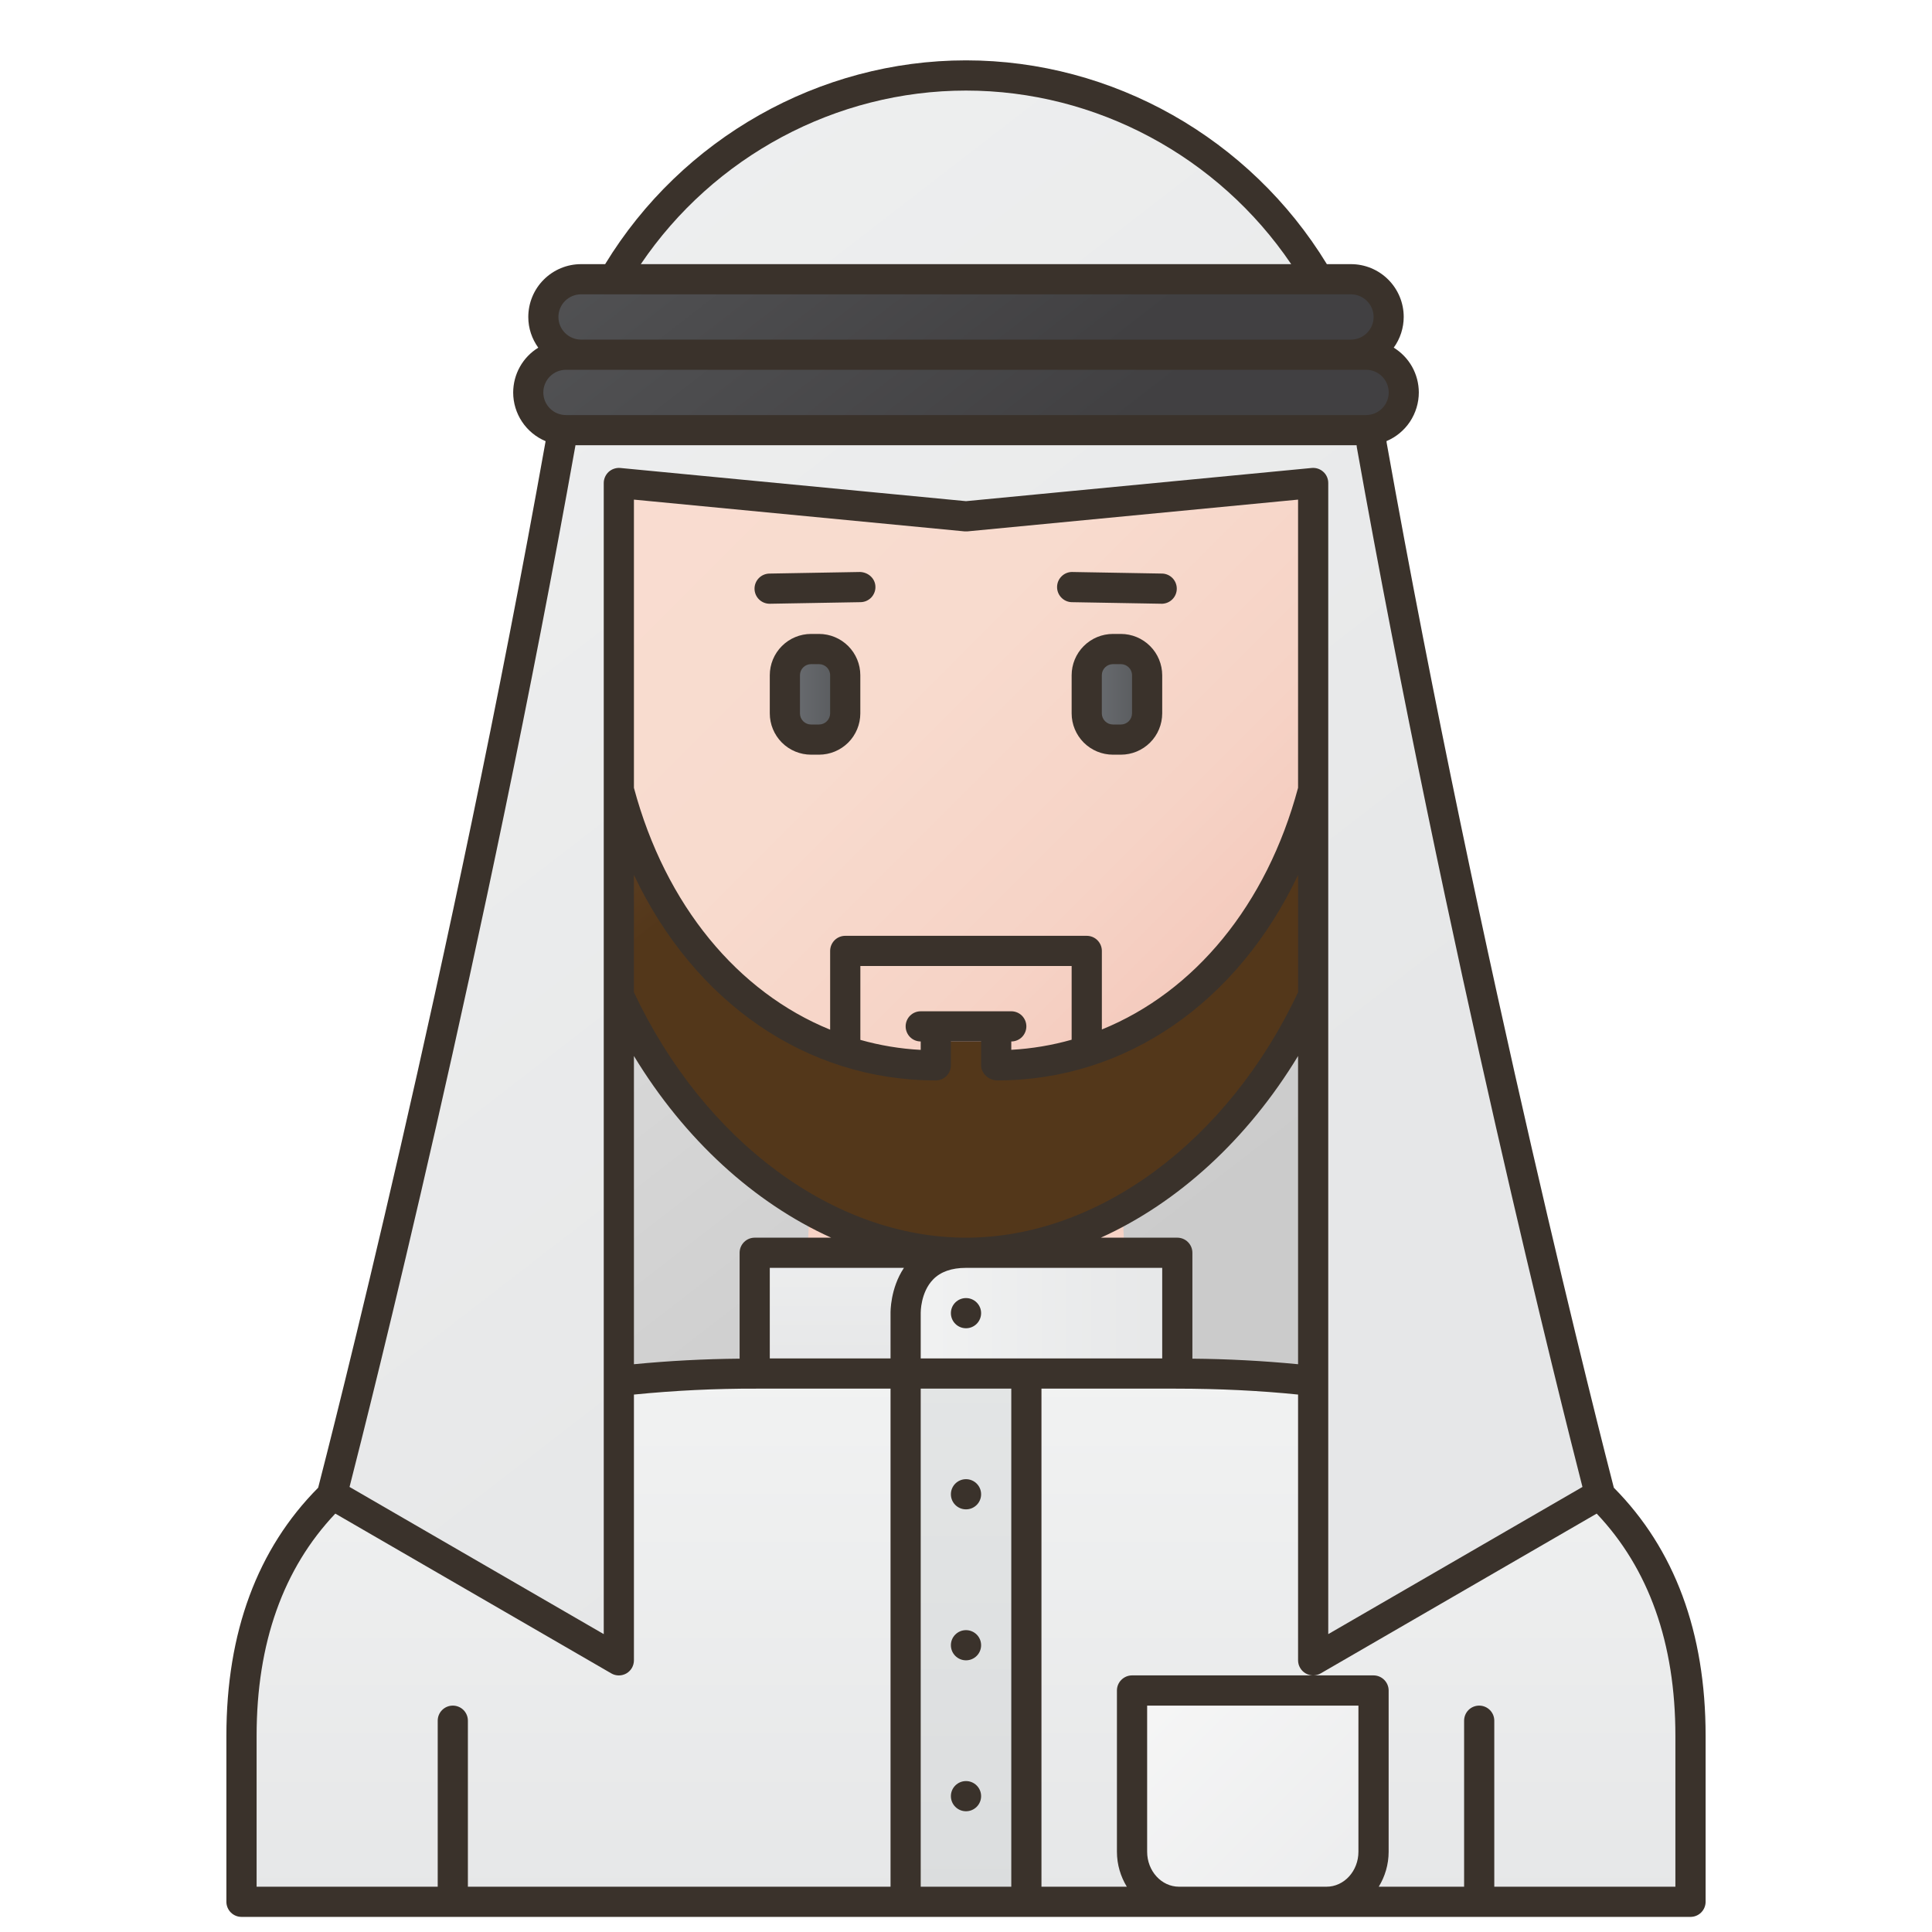
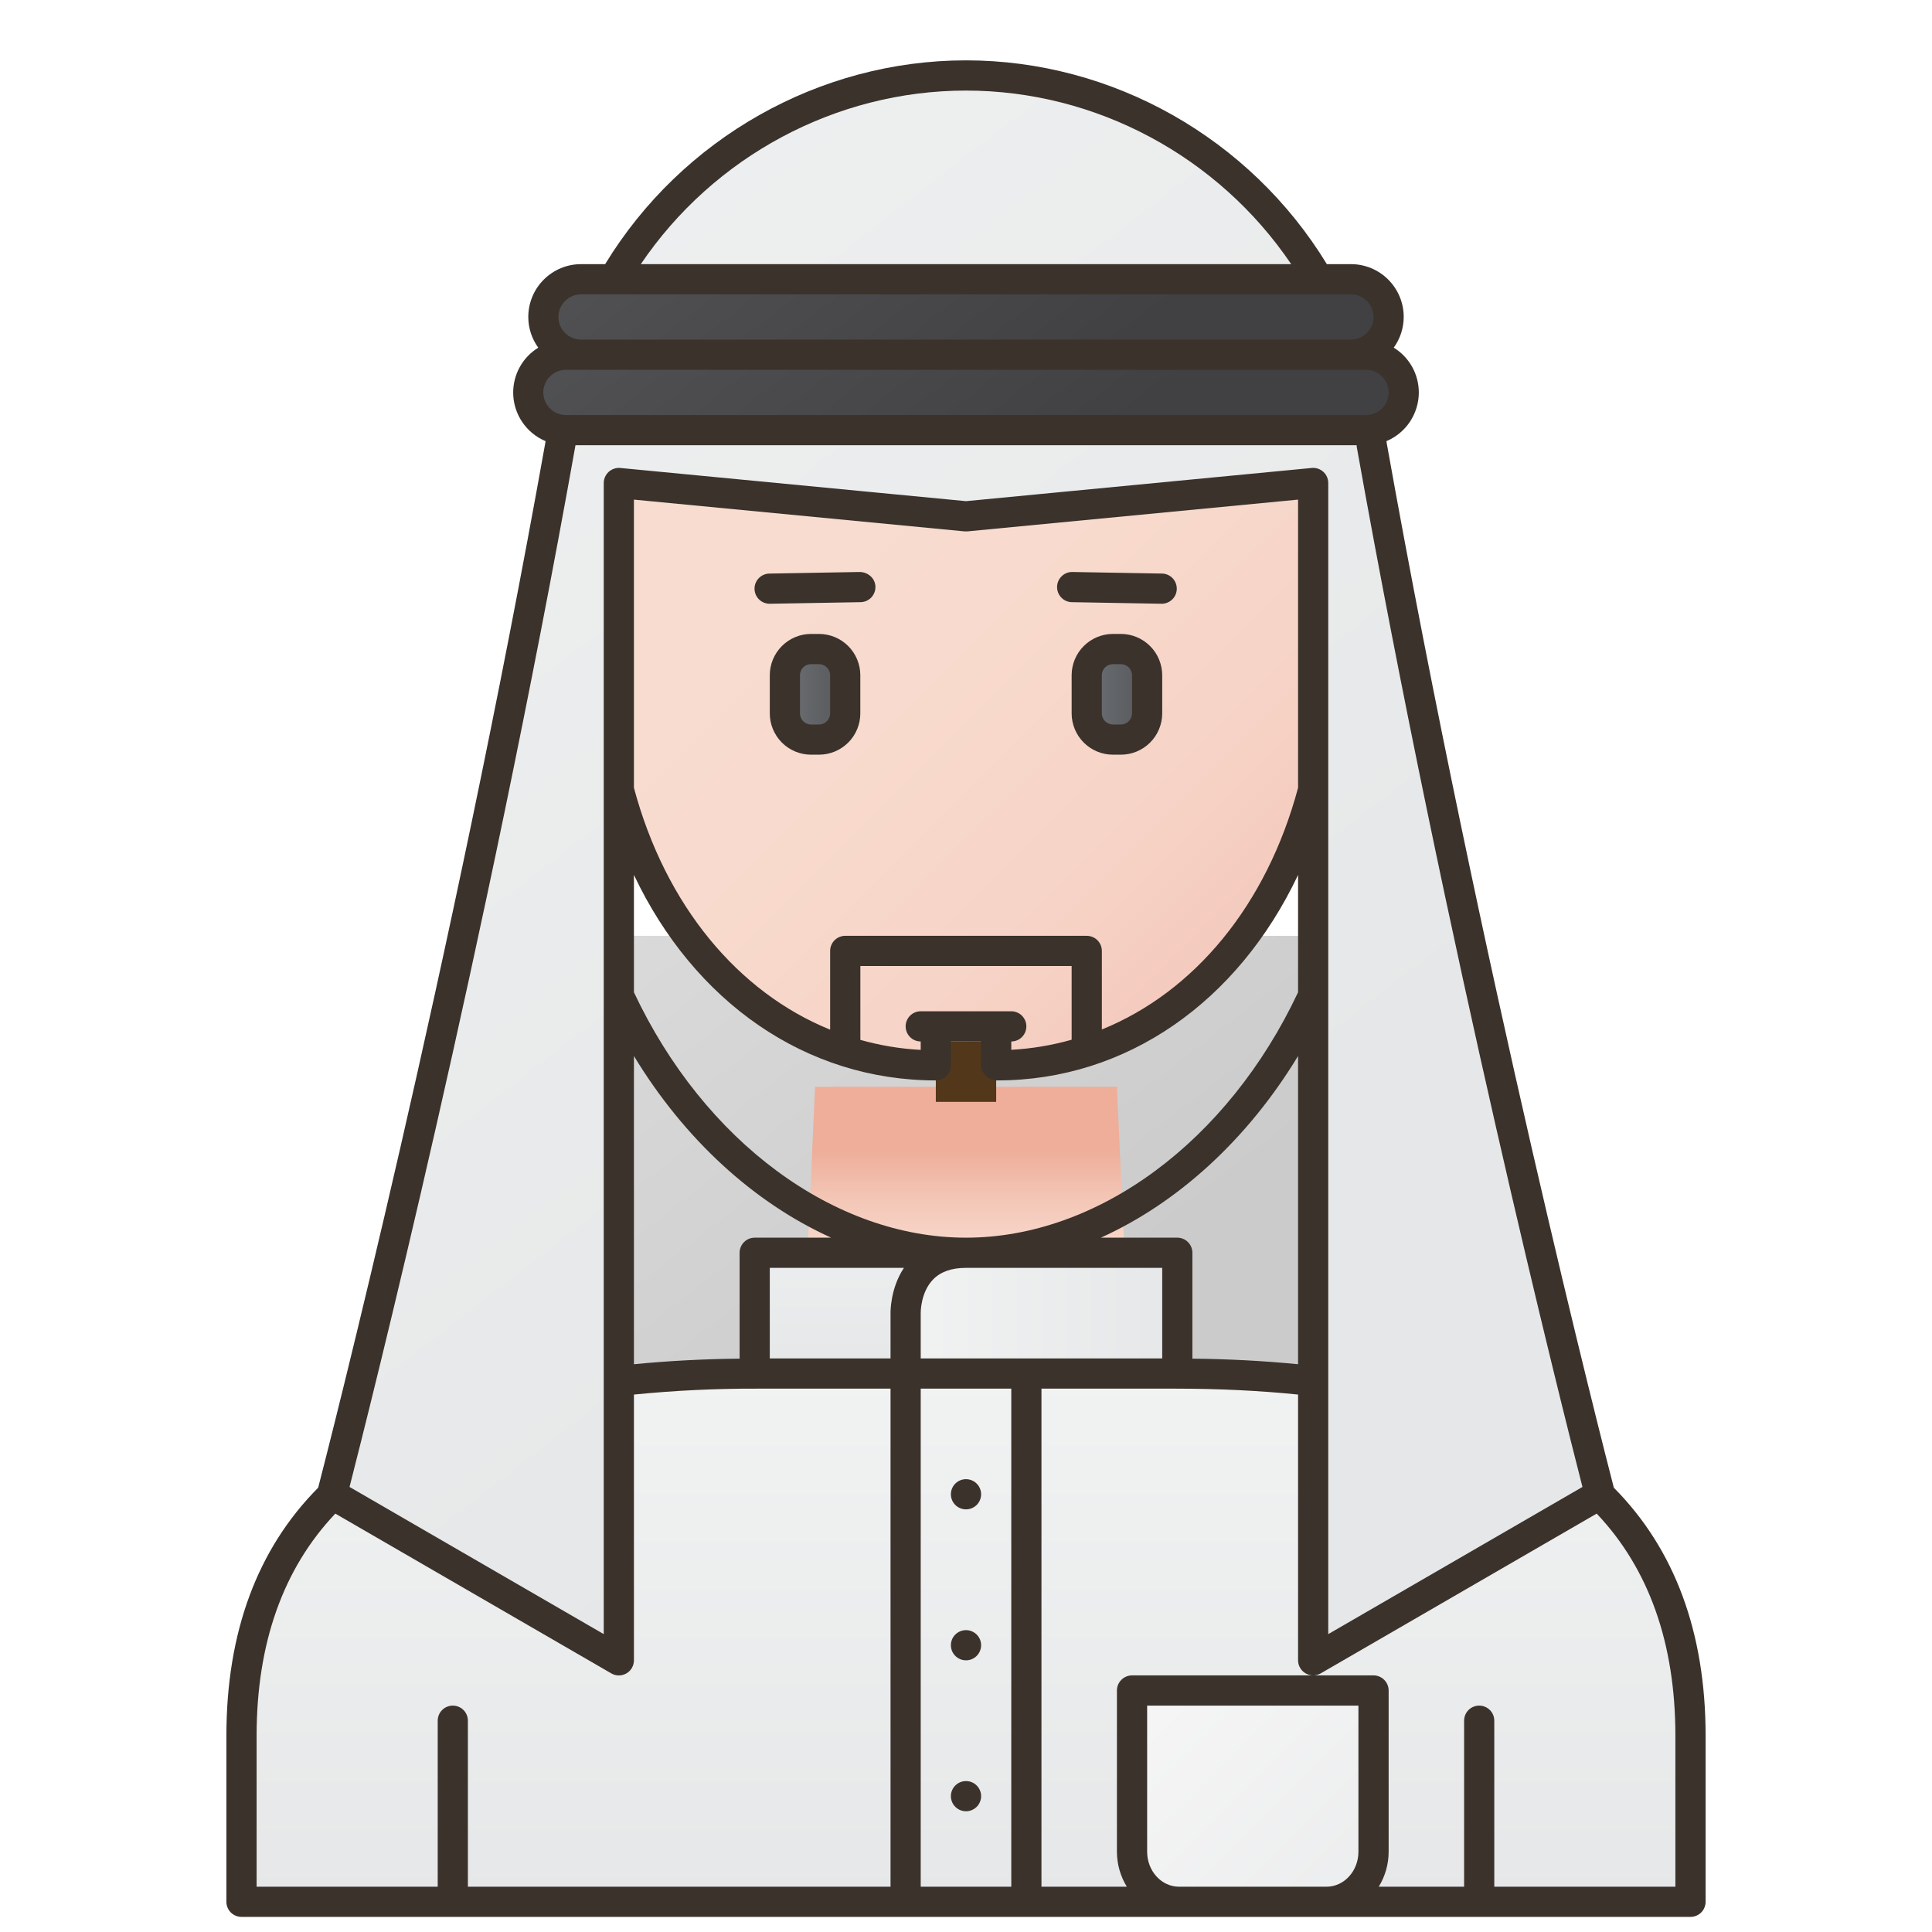
<svg xmlns="http://www.w3.org/2000/svg" width="50" height="50" viewBox="0 0 50 50" fill="none">
  <path d="M16.016 24.219H33.984V36.719H16.016V24.219Z" fill="url(#paint0_linear_1472_608)" />
  <path d="M29.297 36.719H20.703L21.094 28.125H28.906L29.297 36.719Z" fill="url(#paint1_linear_1472_608)" />
-   <path d="M30.425 35.547H19.575C12.246 35.547 6.25 37.617 6.25 44.922V49.219H43.75V44.922C43.75 37.617 37.754 35.547 30.425 35.547Z" fill="url(#paint2_linear_1472_608)" />
  <path d="M30.425 35.547H19.575C12.246 35.547 6.25 37.617 6.25 44.922V49.219H43.75V44.922C43.75 37.617 37.754 35.547 30.425 35.547Z" fill="url(#paint3_linear_1472_608)" />
-   <path d="M25 30.859C19.414 30.859 14.844 26.289 14.844 20.703V14.453C14.844 8.867 19.414 4.297 25 4.297C30.586 4.297 35.156 8.867 35.156 14.453V20.703C35.156 26.289 30.586 30.859 25 30.859Z" fill="url(#paint4_linear_1472_608)" />
-   <path d="M25 32.422C19.414 32.422 14.844 26.289 14.844 20.703V14.453C14.844 8.867 19.414 4.297 25 4.297C30.586 4.297 35.156 8.867 35.156 14.453V20.703C35.156 26.289 30.586 32.422 25 32.422Z" fill="url(#paint5_linear_1472_608)" />
  <path d="M25.811 27.57H24.189C19.049 27.57 15.625 22.583 15.625 17.443V13.643C15.625 8.502 19.049 4.297 24.189 4.297H25.811C30.951 4.297 34.375 8.502 34.375 13.643V17.443C34.375 22.583 30.951 27.57 25.811 27.57Z" fill="url(#paint6_linear_1472_608)" />
  <path d="M21.197 19.141H20.991C20.811 19.14 20.639 19.068 20.512 18.941C20.385 18.814 20.313 18.642 20.312 18.462V17.475C20.312 17.102 20.618 16.797 20.991 16.797H21.197C21.57 16.797 21.875 17.102 21.875 17.475V18.462C21.875 18.835 21.57 19.141 21.197 19.141Z" fill="url(#paint7_linear_1472_608)" />
  <path d="M29.009 19.141H28.803C28.623 19.14 28.451 19.068 28.324 18.941C28.197 18.814 28.125 18.642 28.125 18.462V17.475C28.125 17.102 28.43 16.797 28.803 16.797H29.009C29.382 16.797 29.688 17.102 29.688 17.475V18.462C29.688 18.835 29.382 19.141 29.009 19.141Z" fill="url(#paint8_linear_1472_608)" />
  <path d="M24.219 26.953H25.781V28.516H24.219V26.953Z" fill="#53371A" />
  <path d="M19.531 32.422H30.469V35.547H19.531V32.422Z" fill="url(#paint9_linear_1472_608)" />
-   <path d="M23.438 35.547H26.562V49.219H23.438V35.547Z" fill="url(#paint10_linear_1472_608)" />
  <path d="M25 32.422H30.469V35.547H23.438V33.984C23.438 33.984 23.395 32.422 25 32.422Z" fill="url(#paint11_linear_1472_608)" />
  <path d="M41.406 38.672C41.406 38.672 38.057 25.837 35.498 11.499C34.989 6.163 30.463 1.953 25 1.953C19.537 1.953 15.011 6.163 14.502 11.499C11.943 25.837 8.594 38.672 8.594 38.672L16.016 42.969V12.5L25 13.363L33.984 12.5V42.969L41.406 38.672Z" fill="url(#paint12_linear_1472_608)" />
  <path d="M35.353 11.133H14.646C14.388 11.132 14.141 11.029 13.958 10.847C13.775 10.664 13.673 10.416 13.672 10.158V10.155C13.673 9.896 13.776 9.649 13.958 9.466C14.141 9.283 14.389 9.18 14.647 9.18H35.353C35.612 9.18 35.859 9.283 36.042 9.466C36.225 9.649 36.328 9.896 36.328 10.155V10.158C36.328 10.417 36.224 10.664 36.042 10.847C35.859 11.029 35.611 11.132 35.353 11.133Z" fill="url(#paint13_linear_1472_608)" />
  <path d="M34.962 9.18H15.037C14.779 9.179 14.531 9.076 14.349 8.894C14.166 8.711 14.063 8.463 14.062 8.205V8.202C14.063 7.943 14.166 7.696 14.349 7.513C14.532 7.33 14.779 7.227 15.037 7.227H34.963C35.221 7.227 35.469 7.33 35.651 7.513C35.834 7.696 35.937 7.943 35.938 8.202V8.205C35.937 8.463 35.834 8.711 35.651 8.894C35.468 9.076 35.221 9.179 34.962 9.18Z" fill="url(#paint14_linear_1472_608)" />
  <path d="M35.547 43.75V47.922C35.547 48.635 34.999 49.219 34.33 49.219H30.514C29.845 49.219 29.297 48.635 29.297 47.922V43.75H35.547Z" fill="url(#paint15_linear_1472_608)" />
  <path d="M21.196 16.406H20.99C20.707 16.407 20.435 16.519 20.235 16.72C20.035 16.92 19.922 17.192 19.922 17.475V18.462C19.922 18.745 20.035 19.017 20.235 19.218C20.435 19.418 20.707 19.531 20.99 19.531H21.196C21.48 19.531 21.751 19.418 21.952 19.218C22.152 19.018 22.265 18.746 22.265 18.462V17.475C22.265 17.192 22.152 16.92 21.952 16.72C21.751 16.519 21.48 16.407 21.196 16.406ZM21.484 18.462C21.484 18.539 21.453 18.612 21.399 18.666C21.346 18.72 21.272 18.75 21.196 18.75H20.99C20.914 18.75 20.841 18.72 20.787 18.666C20.733 18.612 20.703 18.539 20.703 18.462V17.475C20.703 17.316 20.832 17.188 20.99 17.188H21.196C21.355 17.188 21.484 17.316 21.484 17.475V18.462ZM29.009 16.406H28.803C28.519 16.407 28.248 16.519 28.047 16.72C27.847 16.92 27.734 17.192 27.734 17.475V18.462C27.734 18.745 27.847 19.017 28.047 19.218C28.248 19.418 28.519 19.531 28.803 19.531H29.009C29.292 19.531 29.564 19.418 29.764 19.218C29.965 19.018 30.077 18.746 30.078 18.462V17.475C30.077 17.192 29.965 16.92 29.764 16.72C29.564 16.519 29.292 16.407 29.009 16.406ZM29.297 18.462C29.296 18.539 29.266 18.612 29.212 18.666C29.158 18.72 29.085 18.75 29.009 18.75H28.803C28.727 18.75 28.654 18.72 28.6 18.666C28.546 18.612 28.515 18.539 28.515 18.462V17.475C28.515 17.316 28.644 17.188 28.803 17.188H29.009C29.167 17.188 29.297 17.316 29.297 17.475V18.462ZM22.258 14.803L19.915 14.844C19.811 14.845 19.712 14.887 19.639 14.961C19.567 15.035 19.526 15.134 19.527 15.238C19.528 15.341 19.57 15.441 19.644 15.513C19.718 15.586 19.818 15.626 19.922 15.625H19.928L22.272 15.584C22.324 15.583 22.374 15.572 22.421 15.552C22.468 15.531 22.511 15.502 22.547 15.465C22.582 15.428 22.61 15.384 22.629 15.336C22.648 15.289 22.657 15.238 22.656 15.186C22.652 14.97 22.47 14.81 22.258 14.803ZM27.727 15.584L30.071 15.625H30.078C30.178 15.621 30.274 15.579 30.344 15.507C30.415 15.435 30.454 15.338 30.455 15.238C30.456 15.137 30.418 15.04 30.349 14.966C30.28 14.893 30.185 14.849 30.085 14.844L27.741 14.803H27.734C27.633 14.806 27.538 14.848 27.468 14.921C27.397 14.993 27.358 15.089 27.357 15.19C27.356 15.291 27.394 15.388 27.463 15.461C27.532 15.535 27.626 15.579 27.727 15.584Z" fill="#3A322B" />
  <path d="M25 39.062C25.216 39.062 25.391 38.888 25.391 38.672C25.391 38.456 25.216 38.281 25 38.281C24.784 38.281 24.609 38.456 24.609 38.672C24.609 38.888 24.784 39.062 25 39.062Z" fill="#3A322B" />
  <path d="M25 42.969C25.216 42.969 25.391 42.794 25.391 42.578C25.391 42.362 25.216 42.188 25 42.188C24.784 42.188 24.609 42.362 24.609 42.578C24.609 42.794 24.784 42.969 25 42.969Z" fill="#3A322B" />
  <path d="M41.766 38.502C41.503 37.486 38.316 25.065 35.887 11.461L35.882 11.416C36.13 11.312 36.342 11.136 36.491 10.912C36.639 10.687 36.719 10.424 36.719 10.154C36.718 9.922 36.658 9.694 36.545 9.491C36.431 9.289 36.267 9.119 36.07 8.997C36.237 8.766 36.328 8.487 36.328 8.201C36.328 7.839 36.184 7.492 35.928 7.236C35.672 6.98 35.325 6.836 34.962 6.836H34.339C32.352 3.579 28.798 1.562 25 1.562C21.202 1.562 17.648 3.579 15.661 6.836H15.037C14.675 6.836 14.327 6.981 14.071 7.238C13.815 7.494 13.672 7.842 13.672 8.205C13.672 8.501 13.769 8.773 13.93 8.998C13.732 9.12 13.568 9.29 13.455 9.493C13.341 9.696 13.282 9.925 13.281 10.158C13.281 10.427 13.361 10.69 13.51 10.914C13.659 11.138 13.871 11.313 14.119 11.417L14.118 11.43C11.684 25.064 8.497 37.486 8.234 38.502C6.662 40.084 5.859 42.241 5.859 44.922V49.219C5.859 49.322 5.901 49.422 5.974 49.495C6.047 49.568 6.146 49.609 6.25 49.609H43.75C43.854 49.609 43.953 49.568 44.026 49.495C44.099 49.422 44.141 49.322 44.141 49.219V44.922C44.141 42.244 43.34 40.089 41.766 38.502ZM33.416 6.836H16.584C18.47 4.049 21.634 2.344 25 2.344C28.366 2.344 31.53 4.049 33.416 6.836ZM15.037 7.617H34.963C35.118 7.617 35.267 7.679 35.377 7.789C35.487 7.899 35.549 8.048 35.549 8.203C35.549 8.359 35.487 8.508 35.377 8.617C35.267 8.727 35.118 8.789 34.963 8.789H15.037C14.882 8.789 14.733 8.727 14.623 8.617C14.513 8.508 14.452 8.359 14.452 8.203C14.452 8.048 14.513 7.899 14.623 7.789C14.733 7.679 14.882 7.617 15.037 7.617ZM14.647 9.57H35.353C35.509 9.57 35.658 9.632 35.768 9.742C35.878 9.852 35.94 10.001 35.94 10.156C35.94 10.312 35.878 10.461 35.768 10.571C35.658 10.681 35.509 10.742 35.353 10.742H14.647C14.492 10.742 14.342 10.681 14.233 10.571C14.123 10.461 14.061 10.312 14.061 10.156C14.061 10.001 14.123 9.852 14.233 9.742C14.342 9.632 14.492 9.57 14.647 9.57ZM14.891 11.536L14.893 11.523H35.109L35.113 11.568C37.436 24.58 40.445 36.497 40.954 38.482L34.375 42.291V12.5C34.375 12.445 34.364 12.392 34.342 12.342C34.32 12.292 34.288 12.247 34.247 12.211C34.207 12.174 34.159 12.146 34.108 12.129C34.056 12.112 34.001 12.106 33.947 12.111L25 12.97L16.053 12.111C15.999 12.106 15.944 12.113 15.893 12.13C15.841 12.147 15.794 12.175 15.753 12.211C15.713 12.248 15.681 12.293 15.659 12.342C15.637 12.392 15.625 12.446 15.625 12.5V42.291L9.046 38.482C9.554 36.498 12.564 24.579 14.891 11.536ZM33.594 35.306C32.685 35.218 31.773 35.17 30.859 35.162V32.422C30.859 32.318 30.818 32.219 30.745 32.146C30.672 32.072 30.572 32.031 30.469 32.031H28.489C30.483 31.13 32.284 29.489 33.594 27.329V35.306ZM23.828 35.156V33.974C23.828 33.968 23.823 33.447 24.149 33.112C24.342 32.913 24.628 32.812 25 32.812H30.078V35.156H23.828ZM26.172 35.938V48.828H23.828V35.938H26.172ZM33.594 20.388C32.779 23.429 30.907 25.672 28.516 26.643V24.609C28.516 24.506 28.474 24.406 28.401 24.333C28.328 24.26 28.229 24.219 28.125 24.219H21.875C21.771 24.219 21.672 24.26 21.599 24.333C21.526 24.406 21.484 24.506 21.484 24.609V26.648C19.1 25.679 17.223 23.434 16.406 20.389V12.93L24.962 13.752C24.987 13.754 25.012 13.754 25.037 13.752L33.594 12.93V20.388ZM26.172 26.953C26.276 26.953 26.375 26.912 26.448 26.839C26.521 26.765 26.562 26.666 26.562 26.562C26.562 26.459 26.521 26.36 26.448 26.286C26.375 26.213 26.276 26.172 26.172 26.172H23.828C23.724 26.172 23.625 26.213 23.552 26.286C23.479 26.36 23.438 26.459 23.438 26.562C23.438 26.666 23.479 26.765 23.552 26.839C23.625 26.912 23.724 26.953 23.828 26.953V27.171C23.299 27.143 22.775 27.056 22.266 26.912V25H27.734V26.908C27.225 27.052 26.701 27.14 26.172 27.169V26.953ZM16.406 27.329C17.716 29.489 19.517 31.13 21.511 32.031H19.531C19.428 32.031 19.328 32.072 19.255 32.146C19.182 32.219 19.141 32.318 19.141 32.422V35.162C18.227 35.17 17.315 35.218 16.406 35.306V27.329ZM19.922 32.812H23.394C23.036 33.35 23.047 33.964 23.047 33.984V35.156H19.922L19.922 32.812ZM33.594 25.68C31.778 29.54 28.413 32.031 25 32.031C21.587 32.031 18.222 29.54 16.406 25.68V22.643C17.964 25.93 20.853 27.961 24.219 27.961C24.322 27.961 24.422 27.92 24.495 27.846C24.568 27.773 24.609 27.674 24.609 27.57V26.953H25.391V27.57C25.391 27.786 25.595 27.961 25.811 27.961C29.152 27.961 32.037 25.93 33.594 22.643V25.68ZM6.641 44.922C6.641 42.522 7.331 40.593 8.678 39.172L15.82 43.307C15.879 43.342 15.947 43.36 16.015 43.36C16.084 43.36 16.151 43.342 16.211 43.308C16.27 43.274 16.32 43.224 16.354 43.165C16.388 43.105 16.406 43.038 16.406 42.969V36.091C17.459 35.986 18.517 35.935 19.575 35.938H23.047V48.828H12.109V44.531C12.109 44.428 12.068 44.328 11.995 44.255C11.922 44.182 11.822 44.141 11.719 44.141C11.615 44.141 11.516 44.182 11.443 44.255C11.369 44.328 11.328 44.428 11.328 44.531V48.828H6.641V44.922ZM29.688 47.922V44.141H35.156V47.922C35.156 48.422 34.786 48.828 34.33 48.828H30.513C30.058 48.828 29.688 48.422 29.688 47.922ZM43.359 48.828H38.672V44.531C38.672 44.428 38.631 44.328 38.557 44.255C38.484 44.182 38.385 44.141 38.281 44.141C38.178 44.141 38.078 44.182 38.005 44.255C37.932 44.328 37.891 44.428 37.891 44.531V48.828H35.682C35.842 48.566 35.938 48.256 35.938 47.922V43.75C35.938 43.646 35.896 43.547 35.823 43.474C35.75 43.401 35.651 43.359 35.547 43.359H29.297C29.193 43.359 29.094 43.401 29.021 43.474C28.947 43.547 28.906 43.646 28.906 43.75V47.922C28.906 48.256 29.002 48.566 29.162 48.828H26.953V35.938H30.426C31.555 35.938 32.616 35.991 33.594 36.091V42.969C33.594 43.037 33.612 43.105 33.647 43.164C33.681 43.223 33.73 43.273 33.79 43.307C33.849 43.341 33.916 43.359 33.985 43.359C34.053 43.359 34.121 43.341 34.18 43.307L41.322 39.172C42.669 40.593 43.359 42.522 43.359 44.922V48.828Z" fill="#3A322B" />
  <path d="M25 46.875C25.216 46.875 25.391 46.7 25.391 46.484C25.391 46.269 25.216 46.094 25 46.094C24.784 46.094 24.609 46.269 24.609 46.484C24.609 46.7 24.784 46.875 25 46.875Z" fill="#3A322B" />
-   <path d="M25 34.375C25.216 34.375 25.391 34.2 25.391 33.984C25.391 33.769 25.216 33.594 25 33.594C24.784 33.594 24.609 33.769 24.609 33.984C24.609 34.2 24.784 34.375 25 34.375Z" fill="#3A322B" />
  <defs>
    <linearGradient id="paint0_linear_1472_608" x1="14.307" y1="16.623" x2="27.746" y2="34.024" gradientUnits="userSpaceOnUse">
      <stop stop-color="#E1E1E1" />
      <stop offset="1" stop-color="#CBCBCB" />
    </linearGradient>
    <linearGradient id="paint1_linear_1472_608" x1="25" y1="29.633" x2="25" y2="41.283" gradientUnits="userSpaceOnUse">
      <stop offset="0.013" stop-color="#EEAE9A" />
      <stop offset="0.018" stop-color="#EEAF9B" />
      <stop offset="0.13" stop-color="#F4C8B9" />
      <stop offset="0.227" stop-color="#F8D8CB" />
      <stop offset="0.296" stop-color="#F9DDD1" />
      <stop offset="0.658" stop-color="#F8DBCE" />
      <stop offset="0.875" stop-color="#F6D3C6" />
      <stop offset="1" stop-color="#F4CABD" />
    </linearGradient>
    <linearGradient id="paint2_linear_1472_608" x1="25" y1="35.547" x2="25" y2="49.219" gradientUnits="userSpaceOnUse">
      <stop stop-color="#F9DDD1" />
      <stop offset="0.514" stop-color="#F8DBCE" />
      <stop offset="0.822" stop-color="#F6D3C6" />
      <stop offset="1" stop-color="#F4CABD" />
    </linearGradient>
    <linearGradient id="paint3_linear_1472_608" x1="25" y1="35.547" x2="25" y2="49.219" gradientUnits="userSpaceOnUse">
      <stop stop-color="#F1F2F2" />
      <stop offset="1" stop-color="#E6E7E8" />
    </linearGradient>
    <linearGradient id="paint4_linear_1472_608" x1="14.844" y1="17.578" x2="35.156" y2="17.578" gradientUnits="userSpaceOnUse">
      <stop stop-color="#F9DDD1" />
      <stop offset="0.514" stop-color="#F8DBCE" />
      <stop offset="0.822" stop-color="#F6D3C6" />
      <stop offset="1" stop-color="#F4CABD" />
    </linearGradient>
    <linearGradient id="paint5_linear_1472_608" x1="13.423" y1="2.915" x2="24.97" y2="17.866" gradientUnits="userSpaceOnUse">
      <stop stop-color="#9D766A" />
      <stop offset="1" stop-color="#53371A" />
    </linearGradient>
    <linearGradient id="paint6_linear_1472_608" x1="17.114" y1="7.885" x2="32.886" y2="23.656" gradientUnits="userSpaceOnUse">
      <stop stop-color="#F9DDD1" />
      <stop offset="0.514" stop-color="#F8DBCE" />
      <stop offset="0.822" stop-color="#F6D3C6" />
      <stop offset="1" stop-color="#F4CABD" />
    </linearGradient>
    <linearGradient id="paint7_linear_1472_608" x1="20.312" y1="17.969" x2="21.875" y2="17.969" gradientUnits="userSpaceOnUse">
      <stop stop-color="#6C6F73" />
      <stop offset="1" stop-color="#56585B" />
    </linearGradient>
    <linearGradient id="paint8_linear_1472_608" x1="28.125" y1="17.969" x2="29.688" y2="17.969" gradientUnits="userSpaceOnUse">
      <stop stop-color="#6C6F73" />
      <stop offset="1" stop-color="#56585B" />
    </linearGradient>
    <linearGradient id="paint9_linear_1472_608" x1="25" y1="30.041" x2="25" y2="35.547" gradientUnits="userSpaceOnUse">
      <stop stop-color="#F1F2F2" />
      <stop offset="1" stop-color="#E6E7E8" />
    </linearGradient>
    <linearGradient id="paint10_linear_1472_608" x1="25" y1="25.131" x2="25" y2="49.219" gradientUnits="userSpaceOnUse">
      <stop stop-color="#E9EBEB" />
      <stop offset="1" stop-color="#DBDDDE" />
    </linearGradient>
    <linearGradient id="paint11_linear_1472_608" x1="23.438" y1="33.984" x2="30.469" y2="33.984" gradientUnits="userSpaceOnUse">
      <stop stop-color="#F1F2F2" />
      <stop offset="1" stop-color="#E6E7E8" />
    </linearGradient>
    <linearGradient id="paint12_linear_1472_608" x1="2.733" y1="-1.242" x2="29.304" y2="33.164" gradientUnits="userSpaceOnUse">
      <stop stop-color="#F1F2F2" />
      <stop offset="1" stop-color="#E6E7E8" />
    </linearGradient>
    <linearGradient id="paint13_linear_1472_608" x1="17.518" y1="0.469" x2="26.921" y2="12.644" gradientUnits="userSpaceOnUse">
      <stop stop-color="#58595B" />
      <stop offset="1" stop-color="#414042" />
    </linearGradient>
    <linearGradient id="paint14_linear_1472_608" x1="17.763" y1="-1.168" x2="26.858" y2="10.61" gradientUnits="userSpaceOnUse">
      <stop stop-color="#58595B" />
      <stop offset="1" stop-color="#414042" />
    </linearGradient>
    <linearGradient id="paint15_linear_1472_608" x1="29.677" y1="43.37" x2="35.167" y2="48.861" gradientUnits="userSpaceOnUse">
      <stop stop-color="#F6F6F6" />
      <stop offset="1" stop-color="#ECEDEE" />
    </linearGradient>
  </defs>
</svg>